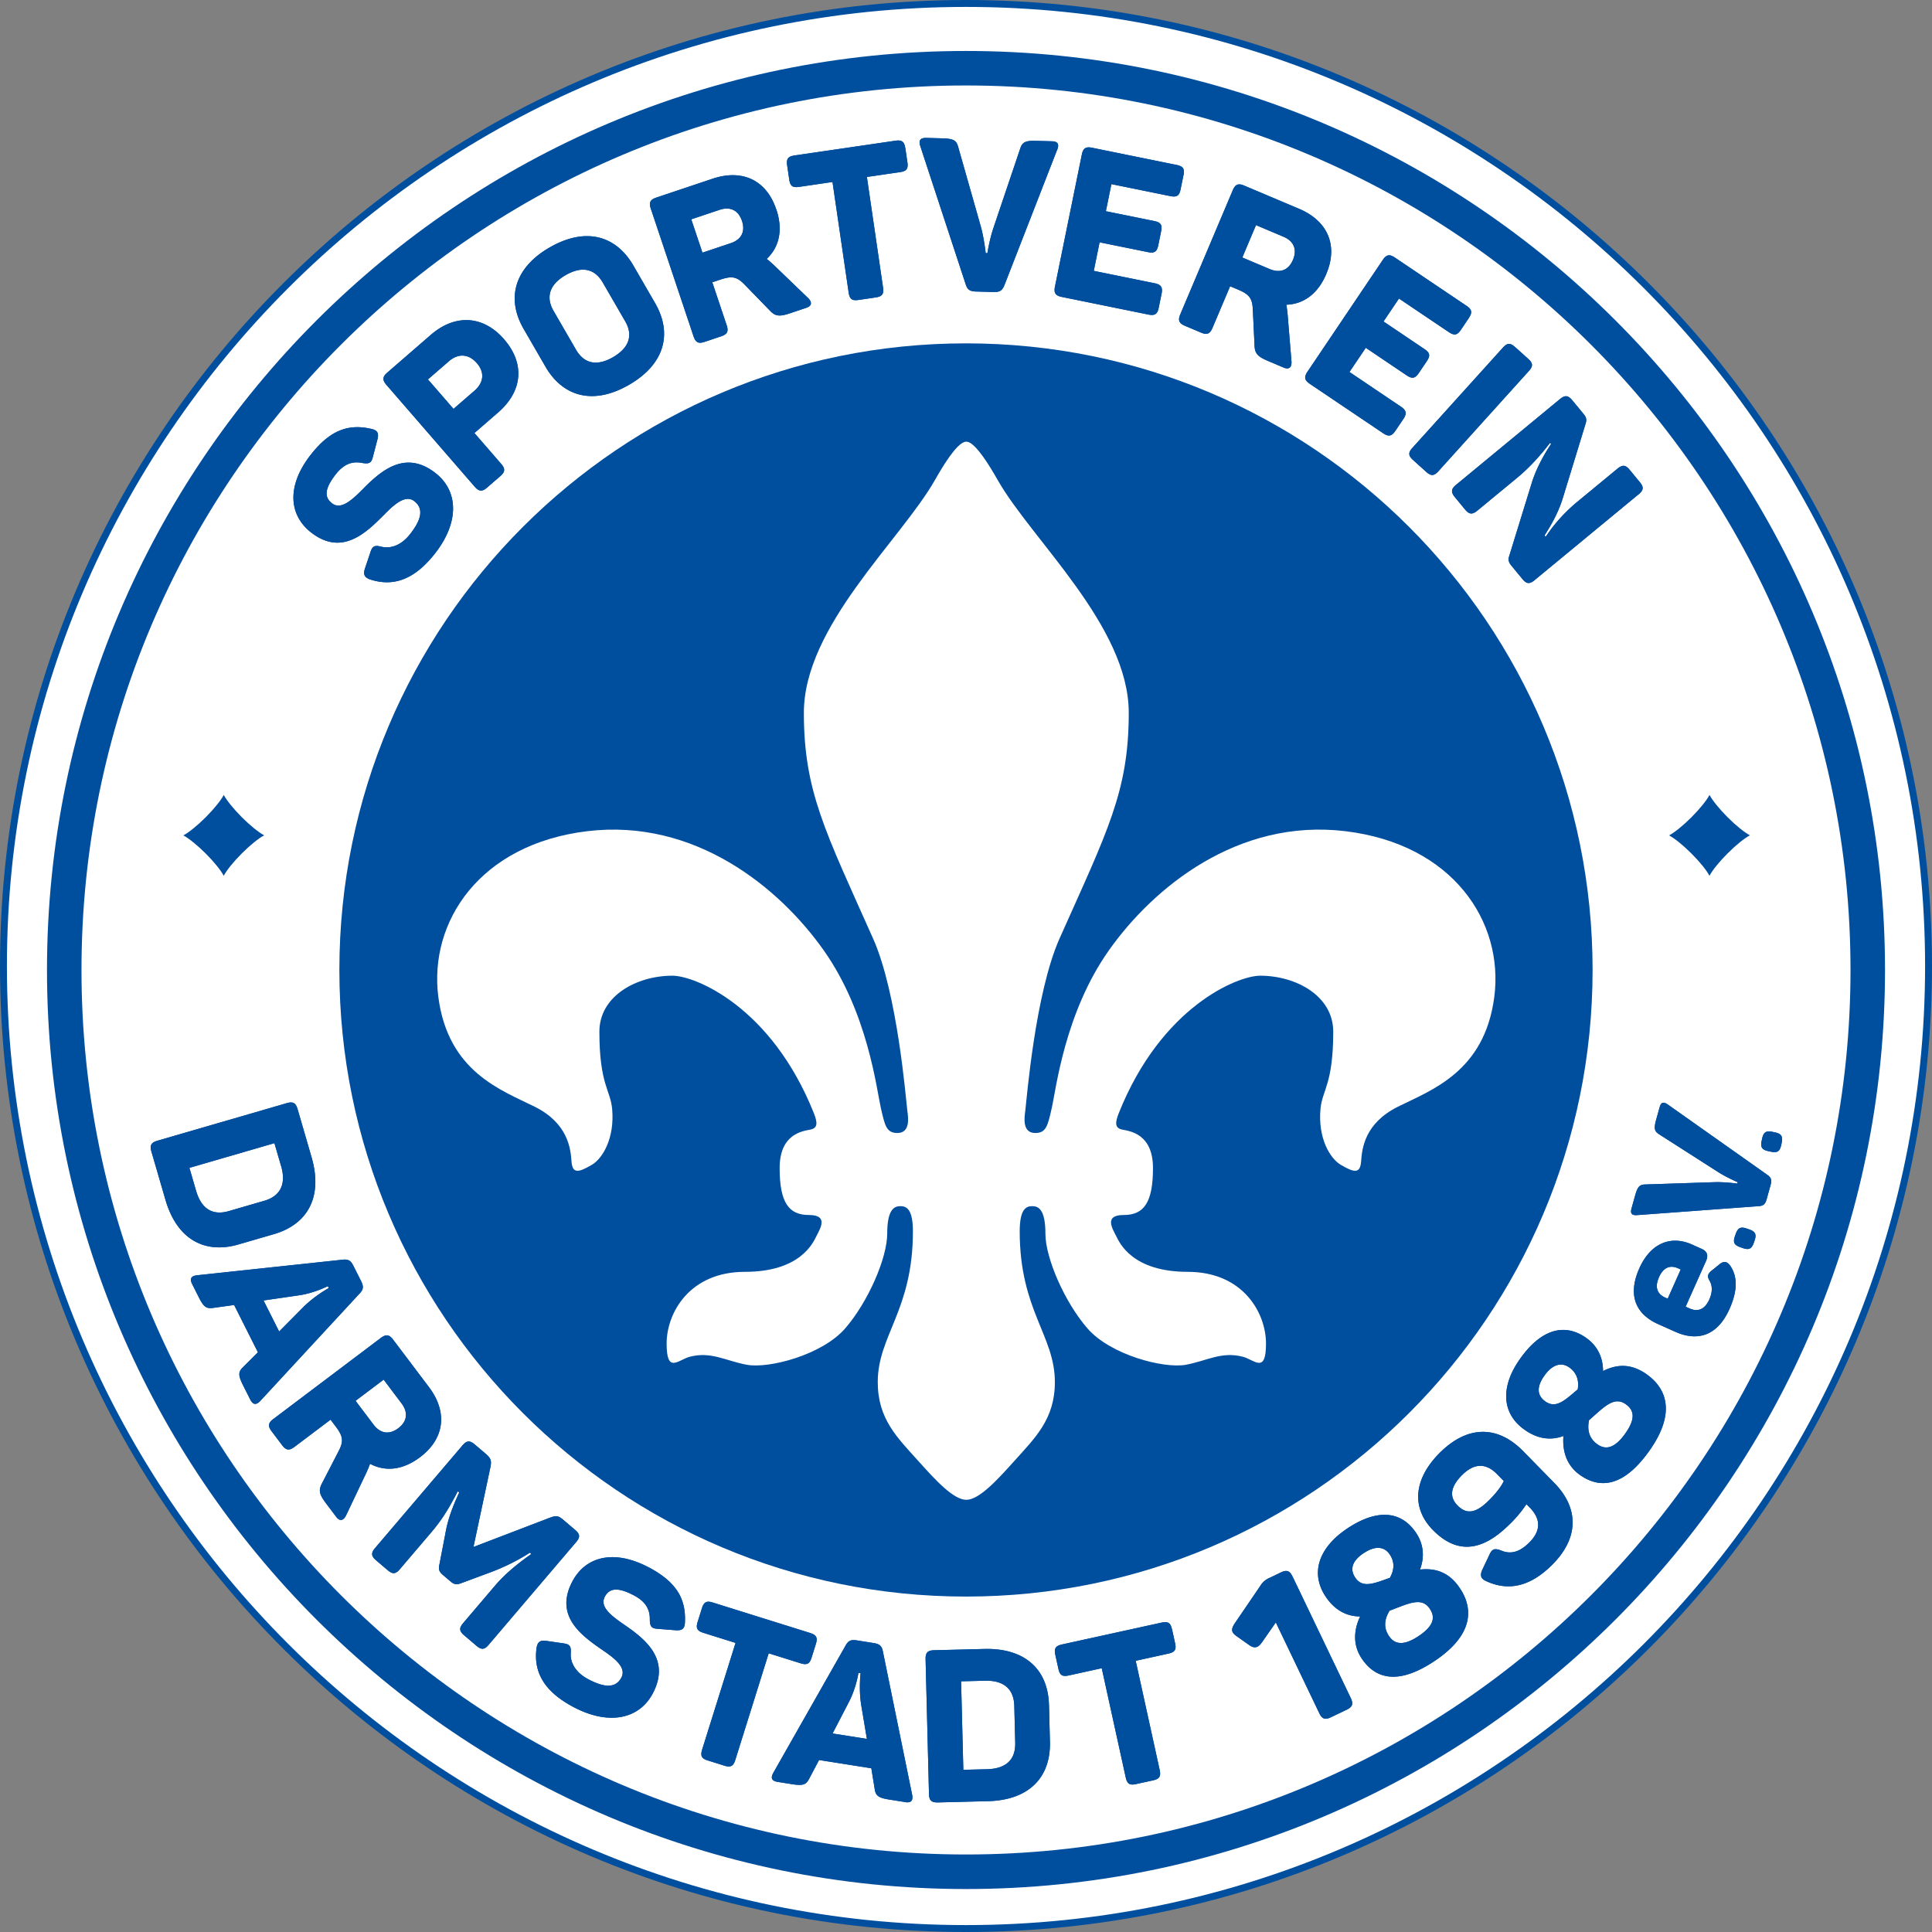
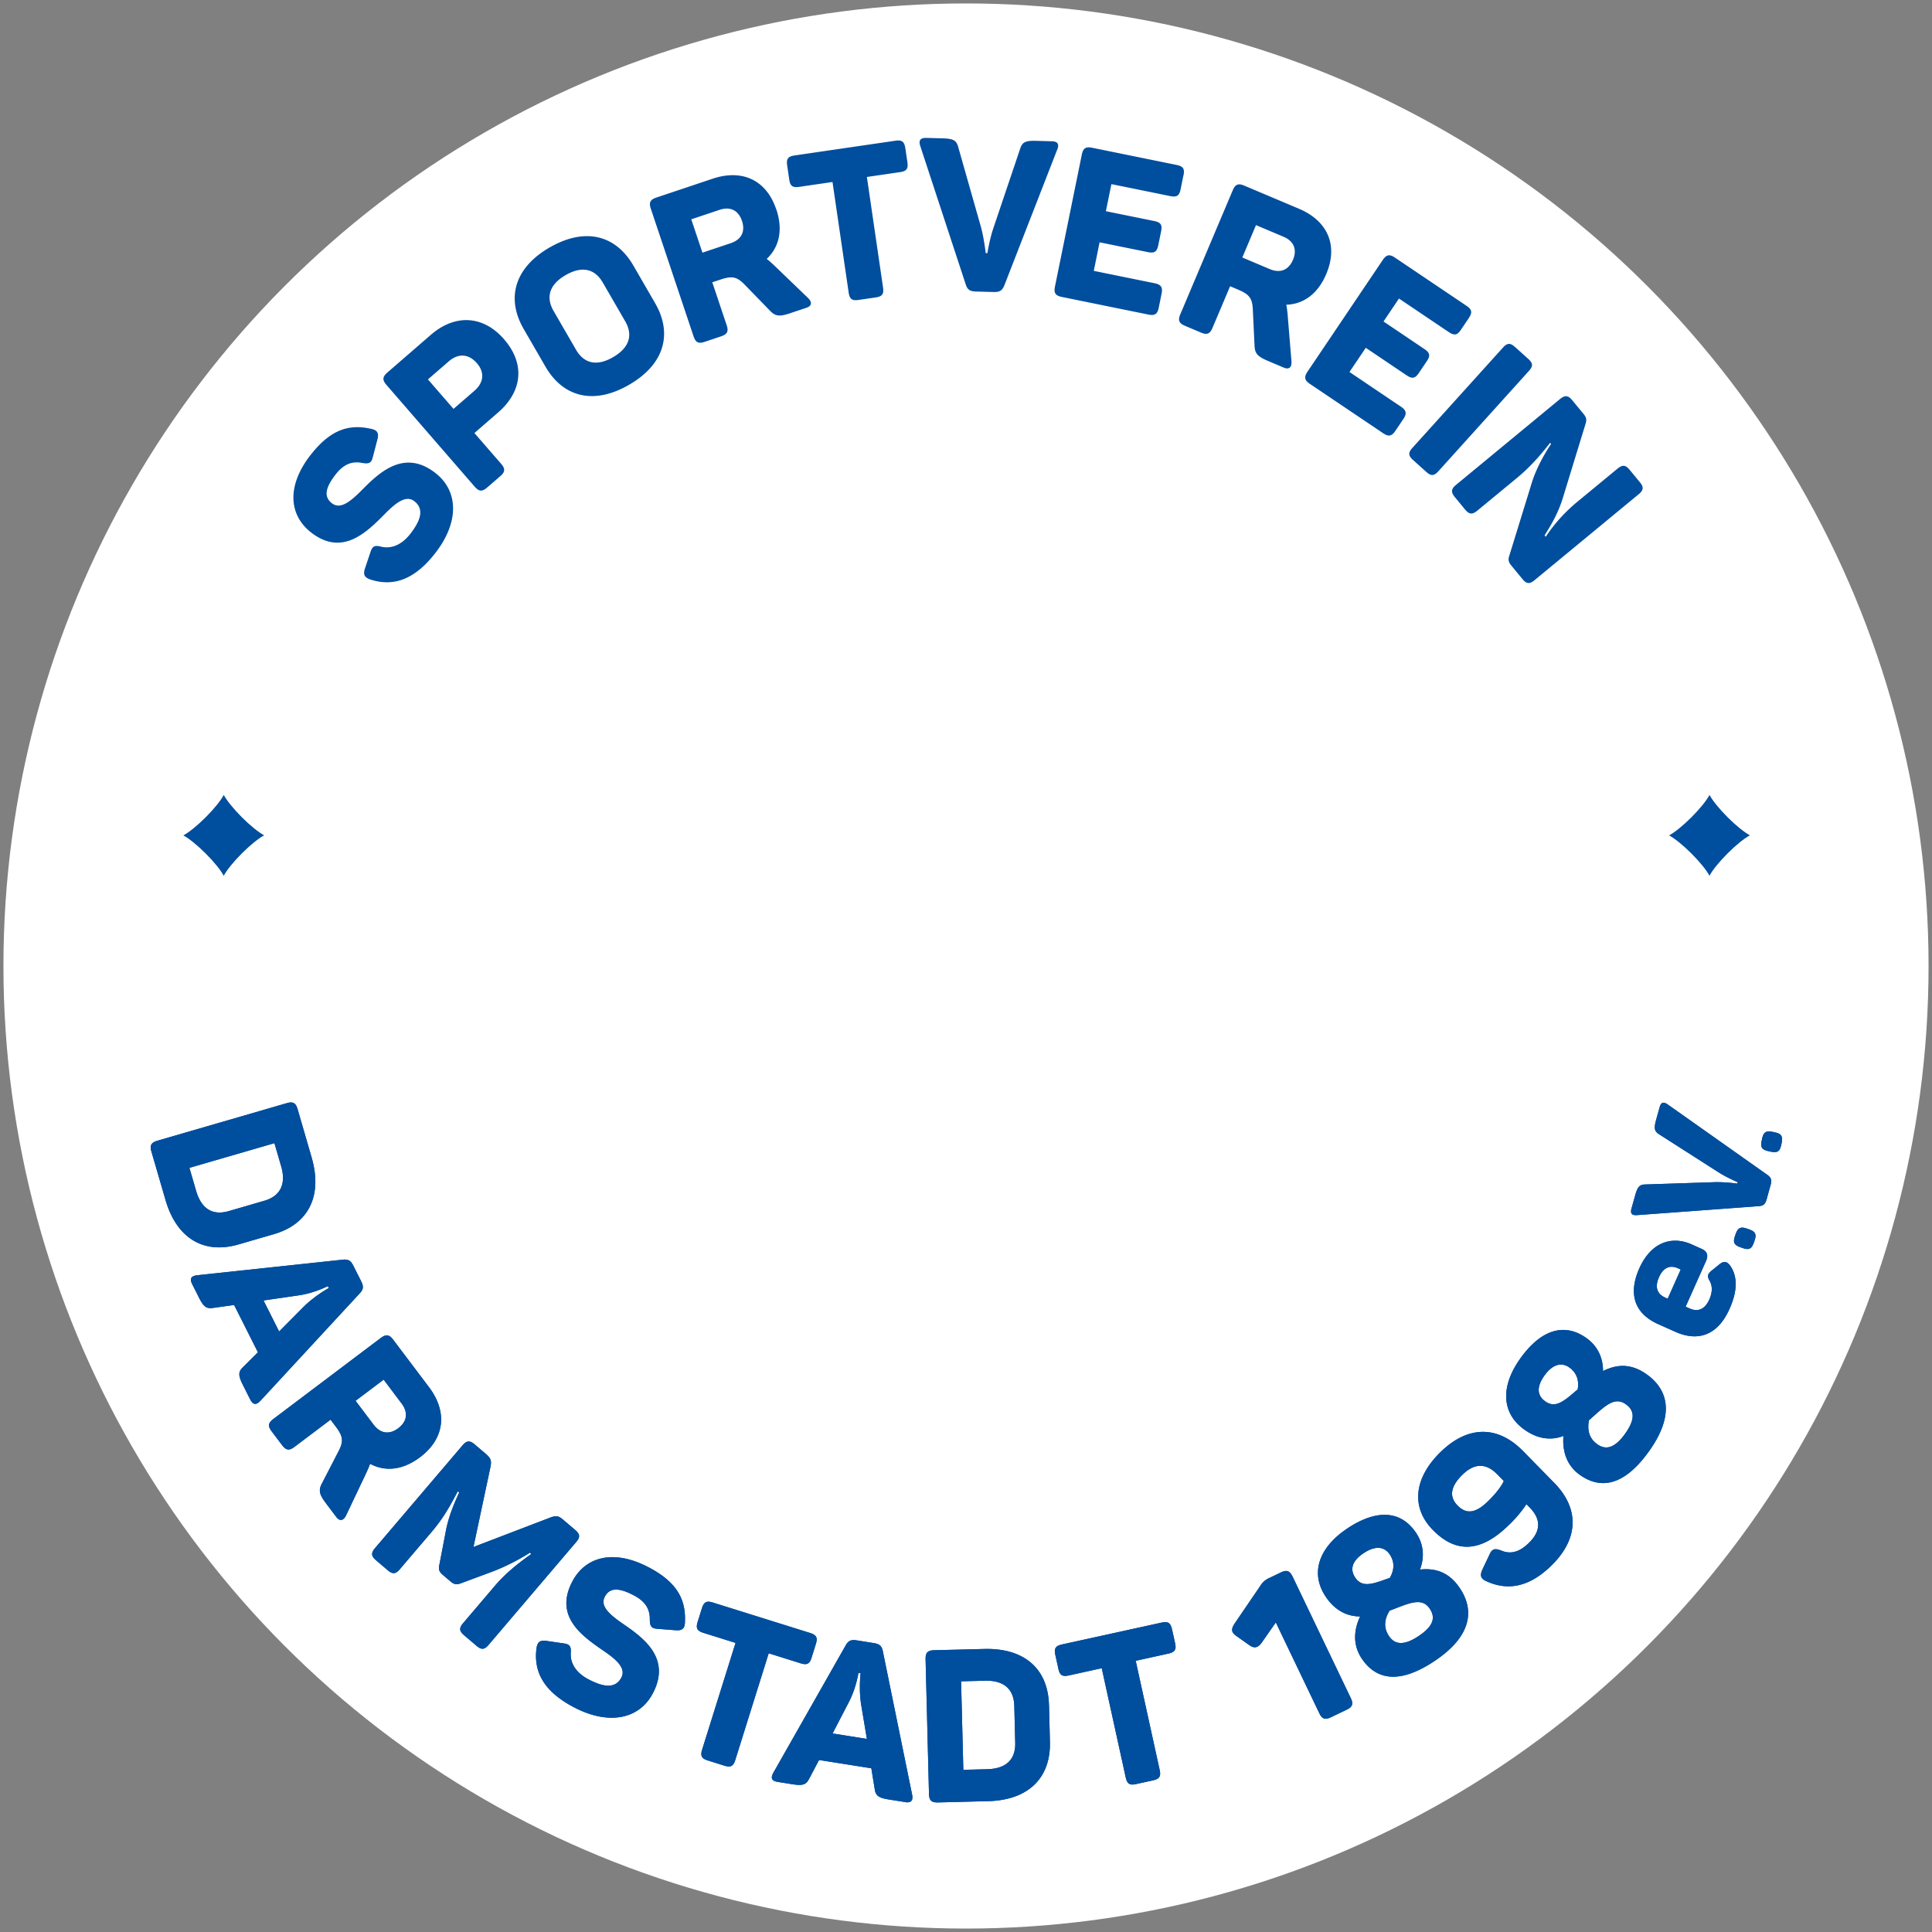
<svg xmlns="http://www.w3.org/2000/svg" width="50" height="50" viewBox="0 0 50 50">
  <rect x="0" y="0" width="50" height="50" fill="#808080" stroke="none" />
  <circle cx="25" cy="25" r="24.911" fill="#fff" />
-   <path d="M25 50C11.215 50 0 38.785 0 25S11.215 0 25 0s25 11.215 25 25-11.215 25-25 25zM25 .179C11.314.179.179 11.314.179 25S11.314 49.821 25 49.821 49.821 38.686 49.821 25 38.686.179 25 .179z" fill="#004e9e" />
-   <path d="M24.999 8.886c-8.956 0-16.216 7.261-16.216 16.217s7.259 16.216 16.216 16.216 16.217-7.259 16.217-16.216S33.955 8.886 24.999 8.886z" fill="#004e9e" />
-   <path d="M25 48.888c-13.115 0-23.784-10.67-23.784-23.784S11.885 1.319 25 1.319s23.784 10.67 23.784 23.785S38.114 48.888 25 48.888zm0-46.676c-12.622 0-22.891 10.269-22.891 22.891S12.378 47.994 25 47.994s22.891-10.269 22.891-22.891S37.622 2.212 25 2.212z" fill="#004e9e" />
  <g fill="#004e9e">
    <path d="M7.088 31.94l-.916.266c-.885.257-1.596-.143-1.89-1.155l-.363-1.247c-.046-.16-.01-.234.155-.282l3.346-.972c.165-.048.235-.005.282.155l.362 1.247c.294 1.012-.092 1.731-.976 1.988zm.186-1.764l-.172-.591-2.2.639.172.591c.136.469.426.651.847.528l.916-.266c.421-.122.574-.432.438-.901zM6.474 36.216l-.187-.372c-.125-.248-.122-.342-.001-.459l.389-.388-.616-1.224-.546.076c-.168.023-.241-.022-.365-.27l-.172-.342c-.075-.149-.028-.216.131-.234l3.749-.401c.164-.02.223.024.293.163l.192.382c.07.139.073.218-.034.328l-2.566 2.776c-.109.117-.193.11-.266-.034zm2.035-2.881l-.025-.05s-.35.182-.761.24l-.903.131.404.803.639-.644c.3-.294.647-.481.647-.481zM10.872 37.711c-.443.334-.898.385-1.296.171-.022.072-.055.139-.085.21l-.529 1.114c-.063.138-.16.184-.26.051l-.267-.354c-.17-.226-.195-.332-.108-.502l.435-.842c.13-.251.124-.379-.07-.636l-.137-.182-.935.705c-.137.103-.218.088-.319-.045l-.271-.359c-.1-.133-.093-.215.044-.318l2.782-2.098c.137-.103.218-.088.319.045l.926 1.227c.485.642.412 1.329-.23 1.814zm-.479-1.39l-.464-.616-.727.548.465.616c.177.235.41.267.64.094.23-.174.263-.407.086-.642zM14.911 39.908l-2.266 2.661c-.108.127-.186.133-.317.021l-.317-.27c-.127-.108-.133-.186-.025-.313l.816-.959c.219-.257.491-.508.949-.831l-.038-.033a5.454 5.454 0 01-1.003.501l-.757.281c-.122.049-.189.051-.294-.039l-.194-.165c-.106-.09-.122-.148-.09-.288l.153-.795c.059-.343.178-.671.356-1.052l-.038-.032c-.266.517-.445.779-.686 1.063l-.813.954c-.108.127-.186.133-.313.025l-.3-.255c-.127-.108-.137-.19-.029-.316l2.266-2.661c.108-.127.19-.13.317-.021l.275.234c.139.119.16.18.133.332l-.443 2.086 1.99-.762c.157-.056.208-.048.339.063l.3.255c.131.111.137.19.029.316zM16.794 40.565c.716.38.961.817.932 1.417-.004.174-.08.222-.248.208l-.458-.036c-.159-.009-.2-.062-.203-.233.006-.26-.098-.466-.407-.63-.402-.213-.633-.204-.758.032-.14.265.17.498.543.752.537.372 1.155.889.698 1.752-.356.672-1.149.829-2.051.351-.765-.405-1.038-.908-.957-1.524.026-.168.099-.211.263-.187l.425.062c.171.021.212.075.198.256-.014.263.139.507.453.673.417.221.709.238.857-.042.13-.245-.133-.472-.475-.704-.552-.38-1.27-.886-.791-1.788.335-.632 1.063-.844 1.979-.358zM21.114 42.547l-.111.355c-.05.159-.119.195-.283.144l-.826-.259-.864 2.759c-.051.164-.121.2-.285.149l-.429-.135c-.159-.049-.195-.119-.144-.283l.864-2.759-.831-.26c-.164-.051-.2-.121-.151-.28l.111-.355c.052-.164.121-.201.285-.149l2.515.787c.164.052.201.121.149.285zM23.422 46.637l-.411-.065c-.274-.043-.349-.1-.373-.267l-.088-.542-1.353-.214-.257.487c-.08.15-.158.183-.432.14l-.378-.06c-.164-.026-.192-.103-.113-.242l1.861-3.277c.079-.145.15-.167.303-.143l.422.067c.153.024.219.069.246.219l.756 3.703c.031.156-.024.221-.183.196zm-1.151-3.334l-.055-.009s-.056.39-.249.758l-.42.81.888.141-.15-.894c-.063-.414-.013-.805-.013-.805zM27.148 44.126l.024.954c.023.921-.545 1.507-1.599 1.534l-1.298.033c-.167.004-.229-.05-.233-.222l-.088-3.484c-.004-.172.055-.229.221-.233l1.298-.033c1.054-.027 1.651.53 1.674 1.451zm-1.659-.629l-.616.015.058 2.291.616-.016c.488-.012.738-.246.727-.684l-.024-.954c-.011-.438-.272-.665-.76-.652zM30.332 42.166l.08.363c.036.163-.007.229-.174.266l-.846.186.62 2.824c.037.168-.006.234-.174.271l-.439.096c-.163.036-.229-.006-.266-.175l-.62-2.824-.851.187c-.168.037-.234-.005-.27-.168l-.08-.363c-.037-.168.005-.234.173-.271l2.575-.565c.168-.037.234.005.271.174zM33.452 40.802l1.505 3.142c.074.155.043.232-.107.304l-.405.194c-.15.072-.229.048-.303-.107l-1.124-2.347-.354.508c-.112.164-.214.17-.349.068l-.326-.231c-.132-.096-.128-.178-.032-.323l.654-.959a.516.516 0 01.252-.219l.285-.137c.15-.072.229-.048.303.107zM34.844 39.573c.781-.53 1.411-.482 1.8.092.246.363.194.72.105.955.375-.04.738.049 1.025.472.396.583.304 1.248-.623 1.878-.923.627-1.531.51-1.905-.041-.277-.408-.173-.828-.046-1.095-.323-.002-.637-.138-.886-.505-.408-.601-.198-1.26.531-1.756zm.44.627c-.289.196-.358.411-.209.631.15.22.363.189.667.084l.227-.08c.095-.166.149-.383-.004-.608-.15-.22-.397-.22-.682-.026zm.679 1.484c-.099.161-.192.399-.014.66.149.22.387.254.777-.011.386-.262.424-.482.274-.703-.212-.312-.555-.126-1.037.054zM39.048 39.468c-.729.715-1.369.736-1.967.126-.567-.579-.493-1.335.196-2.011.722-.707 1.494-.687 2.139-.03l.808.824c.645.658.645 1.435-.072 2.138-.567.555-1.121.664-1.684.407-.152-.068-.171-.151-.103-.303l.185-.39c.068-.152.143-.163.307-.099.238.1.467.04.712-.201.309-.303.32-.609.017-.918l-.082-.083a3.2 3.2 0 01-.457.541zm-1.2-1.303c-.313.307-.347.573-.129.795.221.226.457.22.797-.114.258-.252.366-.436.402-.518l-.175-.178c-.284-.289-.586-.288-.895.015zM39.335 35.172c.544-.77 1.151-.946 1.717-.546.358.253.435.606.434.857.337-.169.708-.213 1.125.081.575.407.724 1.062.077 1.977-.644.911-1.254 1.015-1.798.631-.403-.285-.453-.714-.428-1.009-.303.112-.644.095-1.007-.162-.593-.419-.629-1.11-.119-1.83zm.631.433c-.202.285-.191.51.027.664.217.154.406.05.654-.156l.184-.155c.031-.189.005-.411-.217-.568-.218-.154-.45-.066-.648.215zm1.157 1.151c-.036.185-.04.441.218.623.218.154.451.102.724-.284.269-.381.227-.6.01-.754-.308-.218-.564.077-.952.414zM42.424 32.828c.315-.705.865-.842 1.354-.624l.259.116c.128.057.188.15.114.316l-.527 1.181.106.047c.229.102.4.005.507-.233.089-.2.078-.357.01-.48-.066-.116-.064-.176.055-.271l.199-.161c.113-.092.197-.076.281.044.181.269.194.627-.022 1.111-.326.731-.861.834-1.397.595l-.45-.201c-.612-.273-.782-.782-.488-1.441zm.51.228c-.11.247-.054.429.158.524l.068.03.337-.756-.068-.03c-.212-.095-.384-.019-.496.232zM45.212 31.797l.055.019c.164.057.197.13.14.293l-.017.049c-.057.164-.126.198-.29.141l-.055-.019c-.167-.058-.201-.127-.144-.291l.017-.049c.057-.164.127-.201.294-.143zM43.164 28.586l2.569 1.815c.113.08.124.145.09.267l-.101.363c-.035.125-.078.176-.206.184l-3.147.232c-.134.011-.182-.041-.146-.171l.094-.336c.063-.229.117-.282.258-.286l1.818-.06c.262-.005.569.037.569.037l.01-.036s-.277-.116-.502-.26l-1.534-.981c-.119-.077-.137-.149-.075-.374l.091-.327c.036-.13.103-.145.212-.067zM45.877 29.293l.057.012c.169.036.211.104.175.274l-.011.051c-.036.17-.101.212-.271.175l-.057-.012c-.172-.037-.214-.102-.178-.271l.011-.051c.036-.17.102-.215.274-.178z" />
    <g>
      <path d="M7.088 31.94l-.916.266c-.885.257-1.596-.143-1.89-1.155l-.363-1.247c-.046-.16-.01-.234.155-.282l3.346-.972c.165-.048.235-.005.282.155l.362 1.247c.294 1.012-.092 1.731-.976 1.988zm.186-1.764l-.172-.591-2.2.639.172.591c.136.469.426.651.847.528l.916-.266c.421-.122.574-.432.438-.901zM6.474 36.216l-.187-.372c-.125-.248-.122-.342-.001-.459l.389-.388-.616-1.224-.546.076c-.168.023-.241-.022-.365-.27l-.172-.342c-.075-.149-.028-.216.131-.234l3.749-.401c.164-.02.223.024.293.163l.192.382c.07.139.073.218-.034.328l-2.566 2.776c-.109.117-.193.11-.266-.034zm2.035-2.881l-.025-.05s-.35.182-.761.24l-.903.131.404.803.639-.644c.3-.294.647-.481.647-.481zM10.872 37.711c-.443.334-.898.385-1.296.171-.022.072-.055.139-.085.21l-.529 1.114c-.063.138-.16.184-.26.051l-.267-.354c-.17-.226-.195-.332-.108-.502l.435-.842c.13-.251.124-.379-.07-.636l-.137-.182-.935.705c-.137.103-.218.088-.319-.045l-.271-.359c-.1-.133-.093-.215.044-.318l2.782-2.098c.137-.103.218-.088.319.045l.926 1.227c.485.642.412 1.329-.23 1.814zm-.479-1.39l-.464-.616-.727.548.465.616c.177.235.41.267.64.094.23-.174.263-.407.086-.642zM14.911 39.908l-2.266 2.661c-.108.127-.186.133-.317.021l-.317-.27c-.127-.108-.133-.186-.025-.313l.816-.959c.219-.257.491-.508.949-.831l-.038-.033a5.454 5.454 0 01-1.003.501l-.757.281c-.122.049-.189.051-.294-.039l-.194-.165c-.106-.09-.122-.148-.09-.288l.153-.795c.059-.343.178-.671.356-1.052l-.038-.032c-.266.517-.445.779-.686 1.063l-.813.954c-.108.127-.186.133-.313.025l-.3-.255c-.127-.108-.137-.19-.029-.316l2.266-2.661c.108-.127.19-.13.317-.021l.275.234c.139.119.16.18.133.332l-.443 2.086 1.99-.762c.157-.056.208-.048.339.063l.3.255c.131.111.137.19.029.316zM16.794 40.565c.716.38.961.817.932 1.417-.004.174-.08.222-.248.208l-.458-.036c-.159-.009-.2-.062-.203-.233.006-.26-.098-.466-.407-.63-.402-.213-.633-.204-.758.032-.14.265.17.498.543.752.537.372 1.155.889.698 1.752-.356.672-1.149.829-2.051.351-.765-.405-1.038-.908-.957-1.524.026-.168.099-.211.263-.187l.425.062c.171.021.212.075.198.256-.014.263.139.507.453.673.417.221.709.238.857-.042.13-.245-.133-.472-.475-.704-.552-.38-1.27-.886-.791-1.788.335-.632 1.063-.844 1.979-.358zM21.114 42.547l-.111.355c-.05.159-.119.195-.283.144l-.826-.259-.864 2.759c-.051.164-.121.2-.285.149l-.429-.135c-.159-.049-.195-.119-.144-.283l.864-2.759-.831-.26c-.164-.051-.2-.121-.151-.28l.111-.355c.052-.164.121-.201.285-.149l2.515.787c.164.052.201.121.149.285zM23.422 46.637l-.411-.065c-.274-.043-.349-.1-.373-.267l-.088-.542-1.353-.214-.257.487c-.08.15-.158.183-.432.14l-.378-.06c-.164-.026-.192-.103-.113-.242l1.861-3.277c.079-.145.15-.167.303-.143l.422.067c.153.024.219.069.246.219l.756 3.703c.031.156-.024.221-.183.196zm-1.151-3.334l-.055-.009s-.056.39-.249.758l-.42.81.888.141-.15-.894c-.063-.414-.013-.805-.013-.805zM27.148 44.126l.024.954c.023.921-.545 1.507-1.599 1.534l-1.298.033c-.167.004-.229-.05-.233-.222l-.088-3.484c-.004-.172.055-.229.221-.233l1.298-.033c1.054-.027 1.651.53 1.674 1.451zm-1.659-.629l-.616.015.058 2.291.616-.016c.488-.012.738-.246.727-.684l-.024-.954c-.011-.438-.272-.665-.76-.652zM30.332 42.166l.08.363c.036.163-.007.229-.174.266l-.846.186.62 2.824c.037.168-.006.234-.174.271l-.439.096c-.163.036-.229-.006-.266-.175l-.62-2.824-.851.187c-.168.037-.234-.005-.27-.168l-.08-.363c-.037-.168.005-.234.173-.271l2.575-.565c.168-.037.234.005.271.174zM33.452 40.802l1.505 3.142c.074.155.043.232-.107.304l-.405.194c-.15.072-.229.048-.303-.107l-1.124-2.347-.354.508c-.112.164-.214.17-.349.068l-.326-.231c-.132-.096-.128-.178-.032-.323l.654-.959a.516.516 0 01.252-.219l.285-.137c.15-.072.229-.048.303.107zM34.844 39.573c.781-.53 1.411-.482 1.8.092.246.363.194.72.105.955.375-.04.738.049 1.025.472.396.583.304 1.248-.623 1.878-.923.627-1.531.51-1.905-.041-.277-.408-.173-.828-.046-1.095-.323-.002-.637-.138-.886-.505-.408-.601-.198-1.26.531-1.756zm.44.627c-.289.196-.358.411-.209.631.15.22.363.189.667.084l.227-.08c.095-.166.149-.383-.004-.608-.15-.22-.397-.22-.682-.026zm.679 1.484c-.099.161-.192.399-.014.66.149.22.387.254.777-.011.386-.262.424-.482.274-.703-.212-.312-.555-.126-1.037.054zM39.048 39.468c-.729.715-1.369.736-1.967.126-.567-.579-.493-1.335.196-2.011.722-.707 1.494-.687 2.139-.03l.808.824c.645.658.645 1.435-.072 2.138-.567.555-1.121.664-1.684.407-.152-.068-.171-.151-.103-.303l.185-.39c.068-.152.143-.163.307-.099.238.1.467.04.712-.201.309-.303.32-.609.017-.918l-.082-.083a3.2 3.2 0 01-.457.541zm-1.2-1.303c-.313.307-.347.573-.129.795.221.226.457.22.797-.114.258-.252.366-.436.402-.518l-.175-.178c-.284-.289-.586-.288-.895.015zM39.335 35.172c.544-.77 1.151-.946 1.717-.546.358.253.435.606.434.857.337-.169.708-.213 1.125.081.575.407.724 1.062.077 1.977-.644.911-1.254 1.015-1.798.631-.403-.285-.453-.714-.428-1.009-.303.112-.644.095-1.007-.162-.593-.419-.629-1.11-.119-1.83zm.631.433c-.202.285-.191.51.027.664.217.154.406.05.654-.156l.184-.155c.031-.189.005-.411-.217-.568-.218-.154-.45-.066-.648.215zm1.157 1.151c-.036.185-.04.441.218.623.218.154.451.102.724-.284.269-.381.227-.6.01-.754-.308-.218-.564.077-.952.414zM42.424 32.828c.315-.705.865-.842 1.354-.624l.259.116c.128.057.188.15.114.316l-.527 1.181.106.047c.229.102.4.005.507-.233.089-.2.078-.357.01-.48-.066-.116-.064-.176.055-.271l.199-.161c.113-.092.197-.076.281.044.181.269.194.627-.022 1.111-.326.731-.861.834-1.397.595l-.45-.201c-.612-.273-.782-.782-.488-1.441zm.51.228c-.11.247-.054.429.158.524l.068.03.337-.756-.068-.03c-.212-.095-.384-.019-.496.232zM45.212 31.797l.055.019c.164.057.197.13.14.293l-.017.049c-.057.164-.126.198-.29.141l-.055-.019c-.167-.058-.201-.127-.144-.291l.017-.049c.057-.164.127-.201.294-.143zM43.164 28.586l2.569 1.815c.113.08.124.145.09.267l-.101.363c-.035.125-.078.176-.206.184l-3.147.232c-.134.011-.182-.041-.146-.171l.094-.336c.063-.229.117-.282.258-.286l1.818-.06c.262-.005.569.037.569.037l.01-.036s-.277-.116-.502-.26l-1.534-.981c-.119-.077-.137-.149-.075-.374l.091-.327c.036-.13.103-.145.212-.067zM45.877 29.293l.057.012c.169.036.211.104.175.274l-.011.051c-.036.17-.101.212-.271.175l-.057-.012c-.172-.037-.214-.102-.178-.271l.011-.051c.036-.17.102-.215.274-.178z" />
    </g>
  </g>
  <g fill="#004e9e">
    <path d="M8.046 11.765c.5-.637.975-.801 1.56-.666.17.035.204.118.16.281l-.116.445c-.037.155-.096.185-.266.158-.255-.052-.476.014-.692.289-.281.358-.313.587-.103.751.236.185.52-.078.837-.401.462-.463 1.08-.979 1.848-.376.598.47.612 1.278-.019 2.081-.535.681-1.078.861-1.67.671-.161-.056-.19-.135-.138-.292l.137-.408c.051-.164.111-.195.286-.149.256.06.524-.047.743-.326.291-.371.36-.656.111-.851-.218-.171-.489.047-.777.342-.472.476-1.098 1.092-1.901.462-.563-.442-.642-1.195 0-2.012zM13.048 8.784c.545.629.475 1.344-.158 1.892l-.612.531.691.796c.113.13.103.212-.023.321l-.34.294c-.126.109-.208.107-.321-.023l-2.283-2.633c-.113-.13-.103-.212.023-.321l1.123-.974c.625-.542 1.354-.513 1.9.116zm-.708.614c-.207-.239-.477-.262-.724-.048l-.541.469.662.763.541-.469c.243-.211.27-.476.063-.715zM14.224 6.405c.913-.528 1.708-.327 2.169.47l.561.97c.461.797.238 1.587-.675 2.114-.908.525-1.703.325-2.164-.473l-.561-.97c-.461-.797-.238-1.587.67-2.112zm.413.716c-.403.233-.526.554-.309.929l.578.999c.217.375.555.429.959.195.408-.236.531-.557.314-.931l-.578-.999c-.217-.375-.556-.429-.964-.193zM20.091 5.418c.176.526.08.973-.249 1.283.062.044.114.096.172.147l.889.855c.111.103.123.21-.035.263l-.421.141c-.268.09-.377.08-.511-.057l-.661-.68c-.197-.203-.32-.238-.625-.136l-.216.072.372 1.11c.055.163.014.235-.143.288l-.426.143c-.158.053-.233.02-.288-.143l-1.106-3.303c-.055-.163-.014-.235.143-.288l1.457-.488c.763-.255 1.391.031 1.646.794zm-1.47.013l-.731.245.289.863.731-.245c.279-.093.384-.304.292-.578-.092-.273-.302-.378-.581-.285zM23.43 3.835l.054.368c.024.165-.023.228-.193.252l-.856.125.418 2.86c.025.17-.022.233-.192.258l-.445.065c-.165.024-.228-.023-.253-.193l-.418-2.86-.862.126c-.17.025-.233-.022-.257-.187l-.054-.368c-.025-.17.022-.233.192-.258l2.607-.381c.17-.025.233.022.258.192zM27.356 3.883l-1.36 3.493c-.06.154-.133.185-.282.181l-.449-.012c-.155-.004-.227-.04-.272-.185l-1.174-3.573c-.051-.151-.005-.222.156-.218l.416.011c.283.008.359.054.405.216l.593 2.086c.081.302.121.669.121.669h.044s.054-.353.157-.655l.694-2.057c.054-.159.133-.202.41-.194l.405.011c.161.004.198.078.138.226zM30.627 4.539l-.074.364c-.033.163-.099.206-.267.172l-1.523-.31-.143.701 1.251.254c.168.034.212.1.179.263l-.074.364c-.034.168-.1.212-.268.178l-1.251-.254-.15.739 1.577.321c.163.033.211.105.178.268l-.074.364c-.034.169-.105.211-.268.178l-2.24-.456c-.163-.033-.212-.1-.178-.268l.695-3.415c.034-.169.105-.211.268-.178l2.186.445c.168.034.212.1.178.268zM34.325 7.089c-.216.511-.584.783-1.036.797.017.073.022.148.032.224l.101 1.229c.015.151-.047.239-.2.174l-.409-.173c-.261-.11-.335-.19-.345-.381l-.045-.947c-.013-.283-.082-.39-.378-.515l-.21-.089-.456 1.078c-.067.158-.145.186-.298.121l-.414-.175c-.153-.065-.188-.14-.121-.298l1.357-3.209c.067-.158.145-.186.298-.121l1.415.598c.741.313 1.022.944.709 1.685zm-1.11-.963l-.71-.3-.354.838.71.3c.271.114.489.026.601-.24.112-.266.024-.484-.247-.598zM38.015 8.229l-.208.308c-.093.138-.17.153-.313.057l-1.289-.868-.4.594 1.058.713c.143.096.158.173.065.311l-.208.308c-.096.143-.173.158-.316.062l-1.058-.713-.422.626 1.334.899c.138.093.155.178.062.316l-.208.308c-.096.143-.178.155-.316.062L33.9 9.935c-.138-.093-.158-.173-.062-.316l1.947-2.89c.096-.143.178-.155.316-.062l1.85 1.246c.143.096.158.173.062.316zM39.209 8.98l.342.308c.124.112.128.19.016.313l-2.342 2.595c-.112.124-.19.128-.314.016l-.342-.308c-.124-.112-.128-.19-.016-.313l2.342-2.594c.112-.124.19-.128.313-.016zM42.405 12.794l-2.687 2.218c-.133.11-.211.102-.317-.026l-.286-.347c-.071-.086-.088-.15-.06-.238l.583-1.891c.144-.471.416-.89.504-1.02l-.025-.03c-.103.128-.406.537-.86.911l-1.023.844c-.133.109-.214.098-.32-.031l-.261-.317c-.106-.128-.102-.211.031-.32l2.687-2.218c.133-.109.214-.098.32.031l.293.355c.074.09.08.15.056.234l-.59 1.926c-.15.498-.41.863-.476.983l.028.034a4.19 4.19 0 01.833-.917l1.023-.844c.133-.109.211-.102.32.031l.261.317c.106.128.098.207-.034.316z" />
    <g>
-       <path d="M8.046 11.765c.5-.637.975-.801 1.56-.666.17.035.204.118.16.281l-.116.445c-.037.155-.096.185-.266.158-.255-.052-.476.014-.692.289-.281.358-.313.587-.103.751.236.185.52-.078.837-.401.462-.463 1.08-.979 1.848-.376.598.47.612 1.278-.019 2.081-.535.681-1.078.861-1.67.671-.161-.056-.19-.135-.138-.292l.137-.408c.051-.164.111-.195.286-.149.256.06.524-.047.743-.326.291-.371.36-.656.111-.851-.218-.171-.489.047-.777.342-.472.476-1.098 1.092-1.901.462-.563-.442-.642-1.195 0-2.012zM13.048 8.784c.545.629.475 1.344-.158 1.892l-.612.531.691.796c.113.13.103.212-.023.321l-.34.294c-.126.109-.208.107-.321-.023l-2.283-2.633c-.113-.13-.103-.212.023-.321l1.123-.974c.625-.542 1.354-.513 1.9.116zm-.708.614c-.207-.239-.477-.262-.724-.048l-.541.469.662.763.541-.469c.243-.211.27-.476.063-.715zM14.224 6.405c.913-.528 1.708-.327 2.169.47l.561.97c.461.797.238 1.587-.675 2.114-.908.525-1.703.325-2.164-.473l-.561-.97c-.461-.797-.238-1.587.67-2.112zm.413.716c-.403.233-.526.554-.309.929l.578.999c.217.375.555.429.959.195.408-.236.531-.557.314-.931l-.578-.999c-.217-.375-.556-.429-.964-.193zM20.091 5.418c.176.526.08.973-.249 1.283.062.044.114.096.172.147l.889.855c.111.103.123.21-.035.263l-.421.141c-.268.09-.377.08-.511-.057l-.661-.68c-.197-.203-.32-.238-.625-.136l-.216.072.372 1.11c.055.163.014.235-.143.288l-.426.143c-.158.053-.233.02-.288-.143l-1.106-3.303c-.055-.163-.014-.235.143-.288l1.457-.488c.763-.255 1.391.031 1.646.794zm-1.47.013l-.731.245.289.863.731-.245c.279-.093.384-.304.292-.578-.092-.273-.302-.378-.581-.285zM23.43 3.835l.054.368c.024.165-.023.228-.193.252l-.856.125.418 2.86c.025.17-.022.233-.192.258l-.445.065c-.165.024-.228-.023-.253-.193l-.418-2.86-.862.126c-.17.025-.233-.022-.257-.187l-.054-.368c-.025-.17.022-.233.192-.258l2.607-.381c.17-.025.233.022.258.192zM27.356 3.883l-1.36 3.493c-.06.154-.133.185-.282.181l-.449-.012c-.155-.004-.227-.04-.272-.185l-1.174-3.573c-.051-.151-.005-.222.156-.218l.416.011c.283.008.359.054.405.216l.593 2.086c.081.302.121.669.121.669h.044s.054-.353.157-.655l.694-2.057c.054-.159.133-.202.41-.194l.405.011c.161.004.198.078.138.226zM30.627 4.539l-.074.364c-.033.163-.099.206-.267.172l-1.523-.31-.143.701 1.251.254c.168.034.212.1.179.263l-.074.364c-.034.168-.1.212-.268.178l-1.251-.254-.15.739 1.577.321c.163.033.211.105.178.268l-.074.364c-.034.169-.105.211-.268.178l-2.24-.456c-.163-.033-.212-.1-.178-.268l.695-3.415c.034-.169.105-.211.268-.178l2.186.445c.168.034.212.1.178.268zM34.325 7.089c-.216.511-.584.783-1.036.797.017.073.022.148.032.224l.101 1.229c.015.151-.047.239-.2.174l-.409-.173c-.261-.11-.335-.19-.345-.381l-.045-.947c-.013-.283-.082-.39-.378-.515l-.21-.089-.456 1.078c-.067.158-.145.186-.298.121l-.414-.175c-.153-.065-.188-.14-.121-.298l1.357-3.209c.067-.158.145-.186.298-.121l1.415.598c.741.313 1.022.944.709 1.685zm-1.11-.963l-.71-.3-.354.838.71.3c.271.114.489.026.601-.24.112-.266.024-.484-.247-.598zM38.015 8.229l-.208.308c-.093.138-.17.153-.313.057l-1.289-.868-.4.594 1.058.713c.143.096.158.173.065.311l-.208.308c-.096.143-.173.158-.316.062l-1.058-.713-.422.626 1.334.899c.138.093.155.178.062.316l-.208.308c-.096.143-.178.155-.316.062L33.9 9.935c-.138-.093-.158-.173-.062-.316l1.947-2.89c.096-.143.178-.155.316-.062l1.85 1.246c.143.096.158.173.062.316zM39.209 8.98l.342.308c.124.112.128.19.016.313l-2.342 2.595c-.112.124-.19.128-.314.016l-.342-.308c-.124-.112-.128-.19-.016-.313l2.342-2.594c.112-.124.19-.128.313-.016zM42.405 12.794l-2.687 2.218c-.133.11-.211.102-.317-.026l-.286-.347c-.071-.086-.088-.15-.06-.238l.583-1.891c.144-.471.416-.89.504-1.02l-.025-.03c-.103.128-.406.537-.86.911l-1.023.844c-.133.109-.214.098-.32-.031l-.261-.317c-.106-.128-.102-.211.031-.32l2.687-2.218c.133-.109.214-.098.32.031l.293.355c.074.09.08.15.056.234l-.59 1.926c-.15.498-.41.863-.476.983l.028.034a4.19 4.19 0 01.833-.917l1.023-.844c.133-.109.211-.102.32.031l.261.317c.106.128.098.207-.034.316z" />
-     </g>
+       </g>
  </g>
  <path d="M5.791 20.573c.075.14.247.356.468.577s.437.393.577.468c-.14.075-.356.247-.578.469s-.394.438-.468.578c-.075-.141-.246-.356-.468-.577s-.437-.393-.577-.468c.14-.075.356-.247.578-.469s.394-.438.468-.578zM44.242 20.573c.075.14.247.356.468.577s.437.393.577.468c-.14.075-.356.247-.578.469s-.394.438-.468.578c-.075-.141-.246-.356-.468-.577s-.437-.393-.577-.468c.14-.075.356-.247.578-.469s.394-.438.468-.578z" fill="#004e9e" />
  <path d="M25.005 11.431c-.091 0-.299.093-.807.989-.881 1.553-3.394 3.782-3.394 6.026 0 2.029.55 3.061 1.79 5.84.633 1.418.851 4.166.888 4.462.018.144.094.574-.258.574-.288 0-.324-.199-.428-.649-.11-.48-.333-2.458-1.479-4.08s-3.333-3.417-6.119-3.082c-2.785.336-4.105 2.349-3.854 4.29.252 1.941 1.633 2.411 2.495 2.841s.928 1.085.951 1.409.169.305.526.095c.285-.168.595-.697.526-1.449-.045-.487-.33-.638-.33-1.997 0-.928.968-1.449 1.89-1.449.582 0 2.556.796 3.658 3.552.101.252.106.392-.089.431s-.794.106-.794.996.235 1.214.755 1.214.296.347.196.548c-.089.177-.419.923-1.851.923s-2.025 1.063-2.025 1.857.296.421.598.341c.554-.145.928.106 1.477.207.576.106 1.952-.257 2.545-.94.593-.682 1.089-1.823 1.089-2.455s.185-.71.341-.71.324.073.324.654c0 2.041-.91 2.696-.91 3.898 0 .962.509 1.441 1.063 2.058.441.492.901.99 1.229.99.327 0 .787-.498 1.229-.99.554-.617 1.063-1.096 1.063-2.058 0-1.203-.91-1.857-.91-3.898 0-.582.168-.654.324-.654s.341.078.341.71.496 1.773 1.089 2.455c.593.682 1.969 1.045 2.545.94.548-.101.923-.352 1.477-.207.303.08.598.453.598-.341s-.593-1.857-2.025-1.857-1.763-.746-1.851-.923c-.101-.201-.324-.548.196-.548s.755-.324.755-1.214-.598-.956-.794-.996-.19-.179-.089-.431c1.102-2.755 3.076-3.552 3.658-3.552.923 0 1.89.52 1.89 1.449 0 1.359-.285 1.51-.33 1.997-.069.752.241 1.281.526 1.449.357.21.503.229.526-.095s.089-.979.951-1.409 2.243-.9 2.495-2.841c.252-1.941-1.068-3.954-3.854-4.29s-4.972 1.46-6.119 3.082-1.369 3.601-1.479 4.08c-.103.45-.14.649-.428.649-.352 0-.276-.43-.258-.574.037-.296.255-3.043.888-4.462 1.24-2.779 1.79-3.81 1.79-5.84 0-2.244-2.513-4.473-3.394-6.026-.508-.895-.718-.989-.808-.989z" fill="#fff" />
</svg>